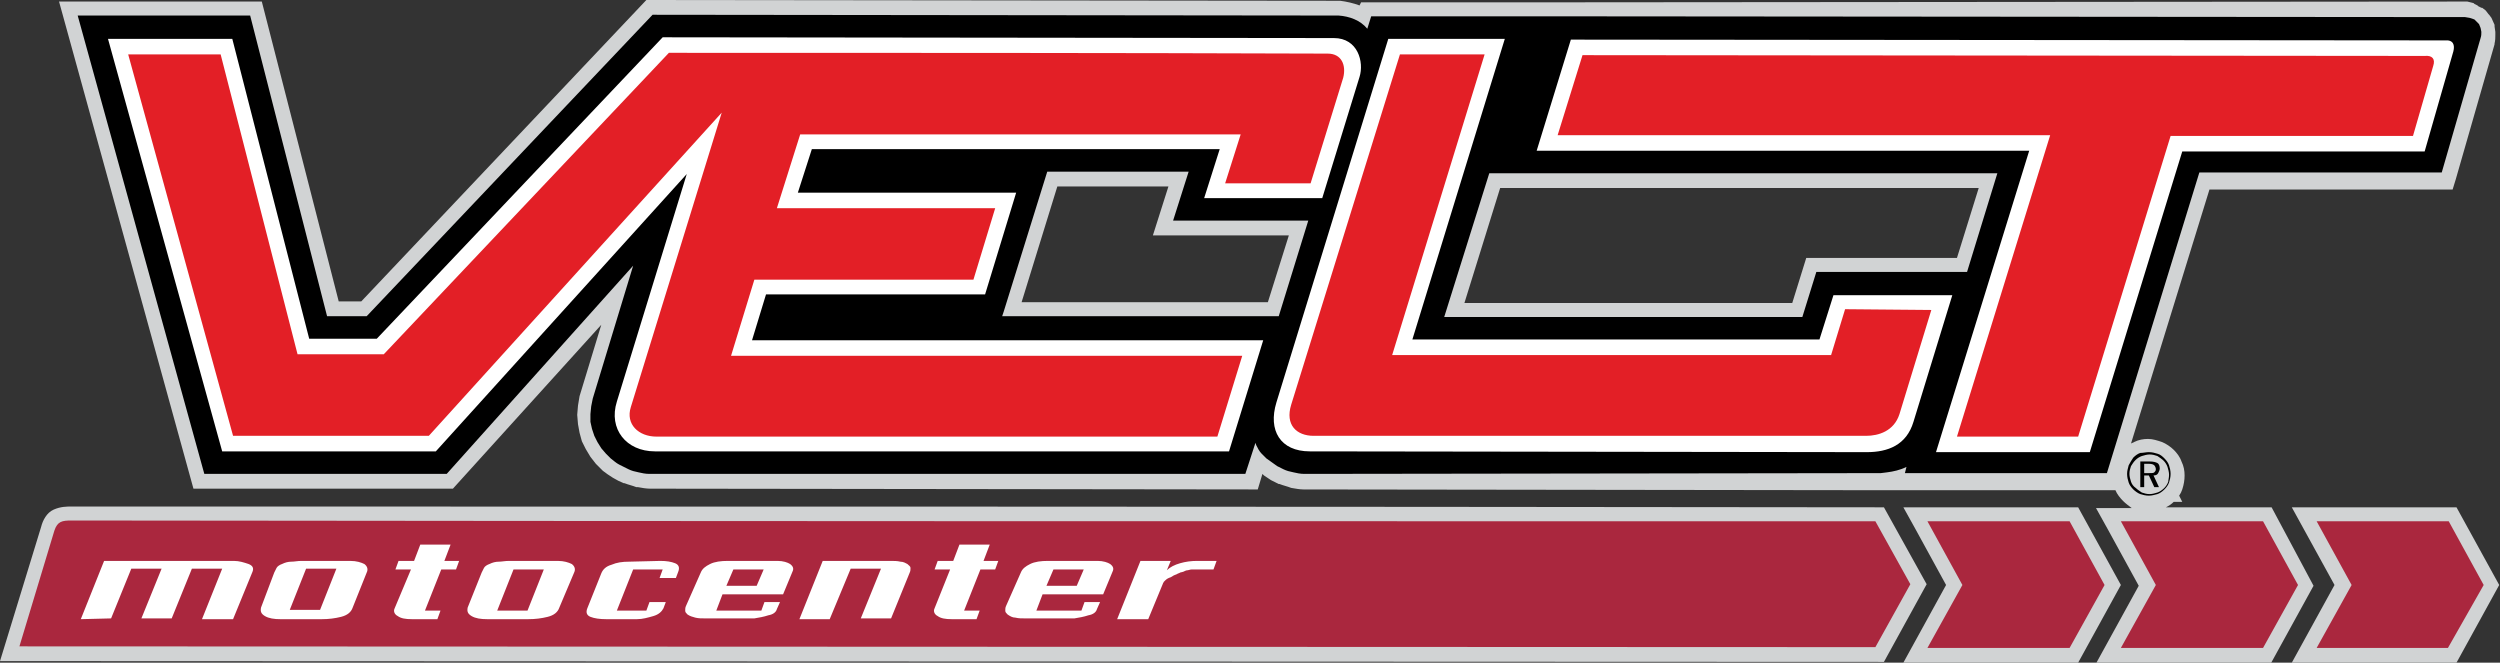
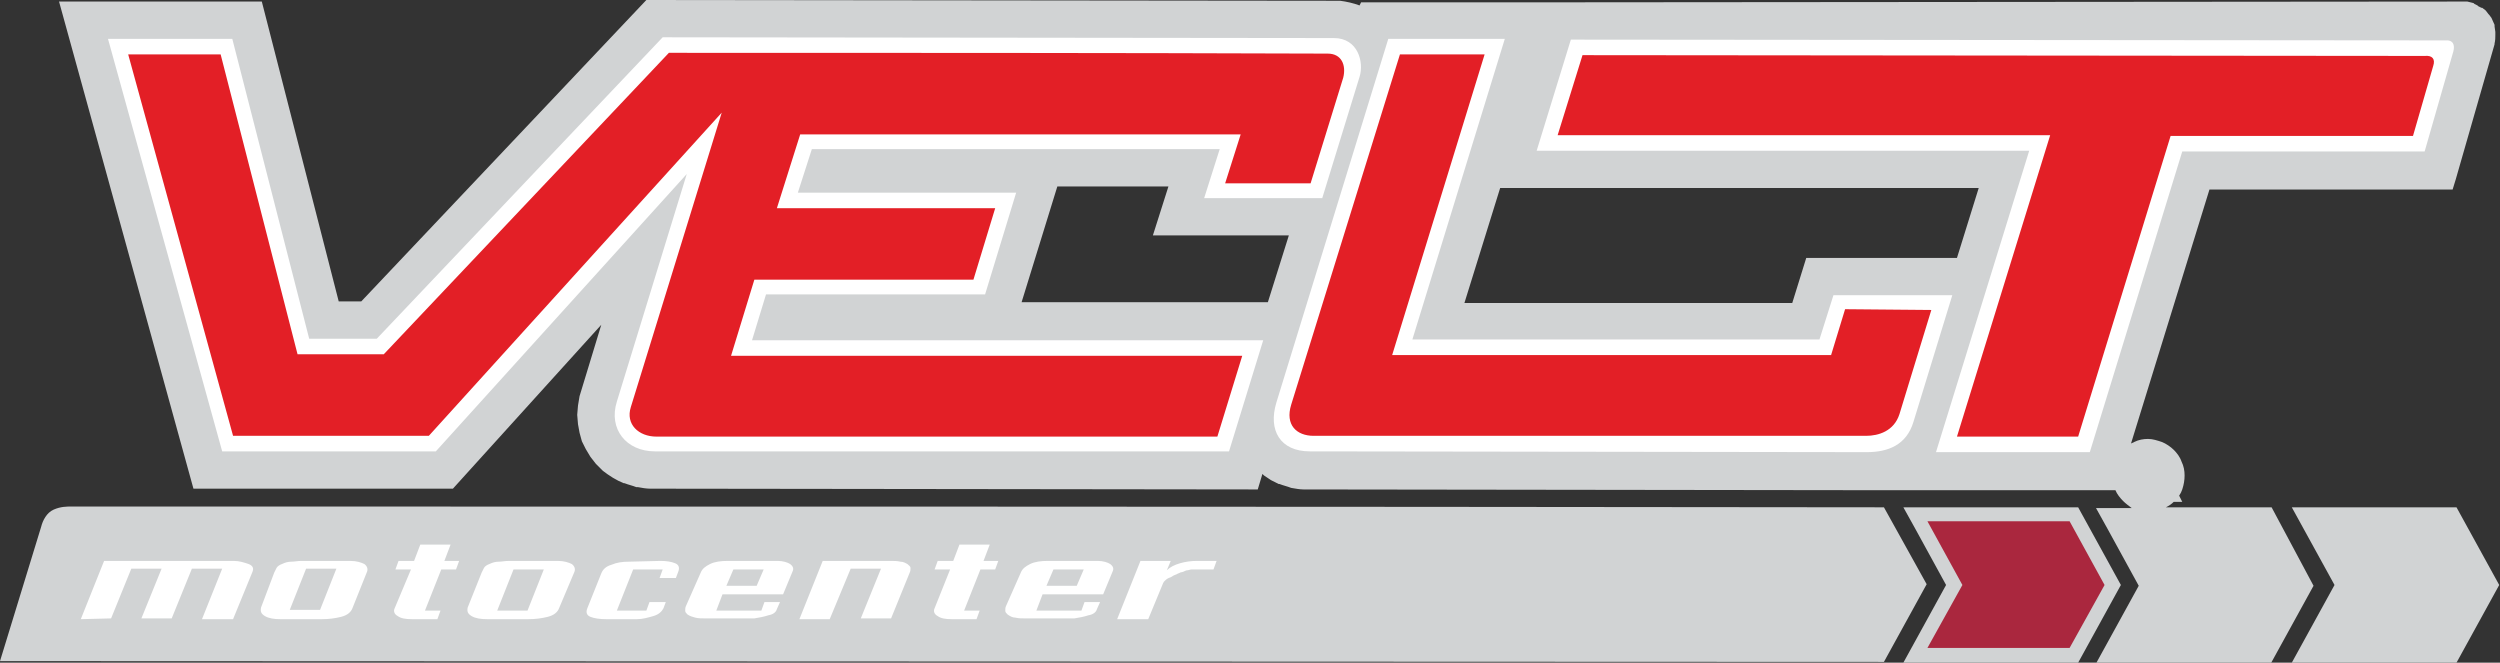
<svg xmlns="http://www.w3.org/2000/svg" version="1.1" id="Layer_1" x="0px" y="0px" viewBox="0 0 321.8 85.3" style="enable-background:new 0 0 321.8 85.3;" xml:space="preserve">
  <rect x="0" y="0" width="321.8" height="85.3" fill="#333333" stroke="none" />
  <style type="text/css">
	.st0{fill:#D1D3D4;}
	.st1{fill-rule:evenodd;clip-rule:evenodd;fill:#AA273E;}
	.st2{fill-rule:evenodd;clip-rule:evenodd;fill:#FFFFFF;}
	.st3{fill-rule:evenodd;clip-rule:evenodd;}
	.st4{fill-rule:evenodd;clip-rule:evenodd;fill:#E31F26;}
	.st5{fill:url(#SVGID_1_);}
</style>
  <g>
    <path class="st0" d="M267.5,65.3l-22.5,0l1.5,2.7l4,7.3l-5.5,10l22.5,0l5.5-10L267.5,65.3z M242.5,65.3h-1.1   C161.8,65.2,89,65.2,9.3,65.2c-0.1,0-0.1,0-0.1,0c-0.6,0-1.4,0-2.3,0.4C6,66,5.5,67,5.3,67.8L0,85.1l242.5,0.1l5.5-10L242.5,65.3z    M292.4,65.3l-13.6,0c0.4-0.2,0.7-0.4,1-0.7h1.1l-0.4-0.8c0.2-0.3,0.3-0.5,0.4-0.8c0.2-0.6,0.3-1.2,0.3-1.8c0-0.6-0.1-1.2-0.4-1.8   c-0.2-0.6-0.6-1.1-1-1.5c-0.4-0.4-1-0.8-1.5-1l-0.1,0.3c0,0,0,0,0,0l0.1-0.3c-0.6-0.2-1.2-0.4-1.8-0.4c-0.6,0-1.2,0.1-1.8,0.4   c-0.1,0.1-0.3,0.1-0.4,0.2l10.1-32.7l31.3,0l0.4-1.3l5-17.4l0-0.1c0.1-0.4,0.1-0.8,0.1-1.1V4.1l-0.1-0.7l0-0.2l-0.4-0.9l-0.3-0.4   l-0.1-0.1L320,1.4l-0.1-0.1l-0.4-0.3L319.4,1L319,0.8l-0.1-0.1l-0.4-0.2l-0.1-0.1l-0.8-0.2l-0.2,0L199.2,0.3l-24,0L175,0.7   c-0.8-0.3-1.7-0.5-2.5-0.6l0,0l-0.5,0l-0.1,0L83.2,0L46.5,38.8l-2.9,0L33.7,0.2l-26.1,0l17.3,62.7l33.4,0l19.1-21.1l-2.8,9.2   l-0.2,1.2l-0.1,1.2l0.1,1.2l0.2,1.1l0.3,1.1l0.5,1l0.6,1l0.7,0.9l0.8,0.8l0.1,0.1c0.4,0.3,0.8,0.6,1.3,0.9l0,0l0,0   c0.5,0.3,0.9,0.5,1.4,0.7l0,0l0.1,0c0.5,0.2,1,0.3,1.5,0.5l0.1,0l0.1,0c0.5,0.1,1.1,0.2,1.6,0.2l0.1,0l78.1,0.1l0.6-2l0.2,0.2   l0.9,0.6l1,0.5l0.1,0c0.5,0.2,1,0.3,1.5,0.5l0,0l0,0c0.6,0.1,1.1,0.2,1.6,0.2l0.1,0l74.3,0.1l0.5,0l0,0l29.6,0c0.2,0.5,0.6,1,1,1.4   c0.3,0.3,0.7,0.6,1.1,0.9l-4.6,0l1.5,2.7l4,7.3l-5.5,10l22.5,0l5.5-10L292.4,65.3z M163.2,38.9l-31.7,0l4.6-14.9l14.3,0l-2,6.3   l17.5,0L163.2,38.9z M251.9,33.2l-19.4,0l-1.8,5.8l-42.2,0l4.6-14.8l61.6,0L251.9,33.2z M316.2,65.3h-1.1l-20.1,0l5.5,10l-5.5,10   l21.2,0l5.5-10L316.2,65.3z" />
-     <polygon class="st1" points="298.2,67.1 315.2,67.1 319.7,75.3 315.1,83.4 298.2,83.4 302.7,75.3  " />
-     <polygon class="st1" points="273,67.1 291.3,67.1 295.8,75.3 291.3,83.4 273,83.4 277.5,75.3  " />
    <polygon class="st1" points="248.1,67.1 266.4,67.1 270.9,75.3 266.4,83.4 248.1,83.4 252.6,75.3  " />
-     <path class="st1" d="M241.4,67.1l4.5,8.1l-4.5,8.1L2.5,83.2L7,68.3C7.4,67.1,8,67,9.2,67C89,67.1,161.8,67.1,241.4,67.1" />
    <path class="st2" d="M147.8,79.7l-4,0l3-7.5l3.9,0l-0.5,1.2c0.4-0.4,1-0.7,1.7-0.9c0.7-0.2,1.4-0.3,2.2-0.3l2.5,0l-0.4,1.1h-1.8   c-0.2,0-0.4,0-0.5,0c-0.2,0-0.3,0-0.5,0c-0.2,0-0.4,0.1-0.5,0.1c-0.2,0-0.4,0.1-0.6,0.2c-0.1,0-0.3,0.1-0.4,0.1   c-0.1,0.1-0.3,0.1-0.4,0.2c-0.3,0.1-0.5,0.2-0.8,0.4c-0.3,0.1-0.5,0.2-0.7,0.4c-0.1,0.1-0.1,0.1-0.2,0.2c0,0.1-0.1,0.1-0.1,0.2   L147.8,79.7z M135.6,73.3l-0.9,2.1l3.9,0l0.9-2.1L135.6,73.3z M131.4,73.7c0.2-0.5,0.6-0.8,1.2-1.1c0.6-0.3,1.4-0.4,2.3-0.4l6.4,0   c0.7,0,1.3,0.2,1.6,0.4c0.4,0.3,0.5,0.6,0.3,1l-1.2,2.9l-7.8,0l-0.8,2.1l5.8,0l0.4-1.1l2,0l-0.4,0.9c-0.1,0.4-0.5,0.7-1.1,0.8   c-0.6,0.2-1.2,0.3-1.8,0.4c-0.1,0-0.2,0-0.3,0c-0.1,0-0.2,0-0.3,0l-5.7,0c-0.5,0-0.9,0-1.3-0.1c-0.4,0-0.7-0.2-1-0.4   c-0.2-0.2-0.3-0.3-0.3-0.5c0-0.2,0-0.4,0.1-0.6L131.4,73.7z M122.3,73.3l-2,0l0.4-1.1h2l0.8-2.1l3.9,0l-0.8,2.1l1.9,0l-0.4,1.1   h-1.9l-2.1,5.3l2,0l-0.4,1.1l-3.2,0c-0.8,0-1.4-0.1-1.8-0.4c-0.4-0.2-0.6-0.6-0.4-1L122.3,73.3z M106.8,79.7l-3.9,0l3-7.5l8.7,0   c0.5,0,0.9,0,1.3,0.1c0.4,0,0.7,0.2,0.9,0.3c0.2,0.2,0.4,0.3,0.4,0.5c0,0.2,0,0.4-0.1,0.6l-2.4,5.9h-3.9l2.6-6.4l-3.9,0L106.8,79.7   z M94.4,73.3l-0.9,2.1l3.9,0l0.9-2.1L94.4,73.3z M90.2,73.7c0.2-0.5,0.6-0.8,1.2-1.1c0.6-0.3,1.4-0.4,2.3-0.4l6.4,0   c0.7,0,1.3,0.2,1.6,0.4c0.4,0.3,0.5,0.6,0.3,1l-1.2,2.9l-7.8,0l-0.8,2.1l5.8,0l0.4-1.1l2,0l-0.4,0.9c-0.1,0.4-0.5,0.7-1.1,0.8   c-0.6,0.2-1.2,0.3-1.8,0.4c-0.1,0-0.2,0-0.3,0c-0.1,0-0.2,0-0.3,0l-5.7,0c-0.5,0-0.9,0-1.3-0.1c-0.4-0.1-0.7-0.2-1-0.4   c-0.2-0.2-0.3-0.3-0.3-0.5c0-0.2,0-0.4,0.1-0.6L90.2,73.7z M85,72.2c0.8,0,1.4,0.1,1.9,0.3c0.5,0.2,0.6,0.6,0.4,1.1L87,74.4l-2.1,0   l0.4-1.1l-3.8,0l-2.1,5.3l3.8,0l0.4-1.1h2.1l-0.3,0.8c-0.2,0.4-0.6,0.8-1.3,1c-0.7,0.2-1.4,0.4-2.1,0.4H82h-0.1l-3.9,0   c-0.8,0-1.5-0.1-2-0.3c-0.5-0.2-0.6-0.6-0.4-1.1l1.8-4.5c0.2-0.5,0.6-0.9,1.3-1.1c0.7-0.3,1.4-0.4,2.3-0.4L85,72.2z M66.1,73.3   L64,78.6l3.9,0l2.1-5.3L66.1,73.3z M62,73.7c0.1-0.2,0.2-0.4,0.3-0.6c0.1-0.2,0.4-0.4,0.7-0.5c0.4-0.2,0.8-0.3,1.2-0.3   c0.4,0,0.8-0.1,1.3-0.1l6.3,0c0.8,0,1.4,0.2,1.8,0.4c0.4,0.3,0.5,0.7,0.3,1.1L72,78.2c-0.2,0.6-0.7,1-1.5,1.2   c-0.8,0.2-1.6,0.3-2.5,0.3l-5.3,0c-0.8,0-1.5-0.1-2-0.4c-0.5-0.3-0.6-0.6-0.5-1.1L62,73.7z M52.9,73.3l-2,0l0.4-1.1l2,0l0.8-2.1   h3.9l-0.8,2.1h1.9l-0.4,1.1l-1.9,0l-2.1,5.3l2,0l-0.4,1.1H53c-0.8,0-1.4-0.1-1.8-0.4c-0.4-0.2-0.6-0.6-0.4-1L52.9,73.3z M39.4,73.2   l-2.1,5.3l3.9,0l2.1-5.3L39.4,73.2z M35.3,73.7c0.1-0.2,0.2-0.4,0.3-0.6c0.1-0.2,0.4-0.4,0.7-0.5c0.4-0.2,0.8-0.3,1.2-0.3   c0.4,0,0.8-0.1,1.3-0.1l6.3,0c0.8,0,1.4,0.2,1.8,0.4c0.4,0.3,0.5,0.7,0.3,1.1l-1.8,4.5c-0.2,0.6-0.7,1-1.5,1.2   c-0.8,0.2-1.6,0.3-2.5,0.3l-5.3,0c-0.8,0-1.5-0.1-2-0.4c-0.5-0.3-0.6-0.6-0.5-1.1L35.3,73.7z M10.4,79.7l3-7.5l16.1,0   c0.1,0,0.2,0,0.3,0c0.1,0,0.2,0,0.3,0c0.7,0,1.3,0.2,1.9,0.4c0.5,0.2,0.7,0.5,0.5,1L30,79.7l-4,0l2.6-6.5l-3.9,0l-2.6,6.4l-3.9,0   l2.6-6.4l-3.9,0l-2.6,6.4L10.4,79.7z" />
-     <path class="st3" d="M129.2,40.1l-0.2,0.6l35.6,0l3.8-12.3l-17.4,0l2-6.3l-18.2,0L129.2,40.1z M191.7,22.3l-5.8,18.5l46.1,0   l1.8-5.8l19.4,0l3.9-12.7L191.7,22.3z M176.5,2.1l22.7,0l118.1,0.1l0.6,0.1l0.3,0.1l0.3,0.1l0.2,0.2l0.2,0.2l0.2,0.2l0.2,0.5   l0.1,0.5c0,0.3,0,0.5-0.1,0.8l-5,17.3l-31.2,0l-11.9,38.7l-26,0l0.2-0.8c-0.8,0.4-1.7,0.6-2.5,0.7l-0.8,0.1L167.9,61   c-0.5,0-1-0.1-1.4-0.2c-0.5-0.1-0.9-0.2-1.3-0.4l-0.8-0.4l-0.7-0.5L163,59l-0.6-0.6c-0.3-0.3-0.5-0.7-0.7-1.1l-0.1-0.3l-1.3,4   L83.6,61c-0.5,0-1-0.1-1.4-0.2c-0.5-0.1-0.9-0.2-1.3-0.4c-0.4-0.2-0.8-0.4-1.2-0.6c-0.4-0.2-0.7-0.5-1.1-0.8l-0.6-0.6l-0.6-0.7   l-0.5-0.8l-0.4-0.8l-0.3-0.9l-0.2-0.9l0-1l0.1-1l0.2-1l5.2-17.1L57.5,61l-31.2,0L10,2l22.2,0l9.9,38.7l5.1,0L84,1.9l87.8,0.1l0.5,0   c1.4,0.1,2.8,0.6,3.7,1.7L176.5,2.1z" />
    <path class="st2" d="M251.3,38l-5,16.3c-0.9,3-3.3,3.9-6,3.9l-71.7-0.1c-3.8,0-5.4-2.7-4.3-6.3L178.7,5l15,0l-11.9,38.7l52.4,0   L236,38L251.3,38z M315.8,6.6l-3.7,12.9l-31.2,0L269,58.2l-19.8,0l12-38.8l-63.4,0l4.4-14.3l112.5,0.1C315.8,5.1,316,5.8,315.8,6.6    M162.6,43.8l-4.4,14.3l-73.9,0c-3.7,0-6-2.9-4.9-6.4l9-29.3L56.1,58.1l-27.5,0L13.9,5l16,0l9.9,38.6l8.7,0L85.3,4.8l86.4,0.1   c3.1,0,3.9,3.1,3.3,5l-4.8,15.6l-15.2,0l2-6.3l-52.5,0l-1.8,5.6l28.1,0l-4,13.1l-28.2,0l-1.8,5.9L162.6,43.8z" />
    <path class="st4" d="M159.9,45.8l-3.2,10.4l-72.2,0c-2.3,0-4-1.6-3.3-3.8l11.7-37.9L55.2,56.1l-25.2,0L16.5,7l11.9,0l9.9,38.6   l11.1,0L86.1,6.8c28.1,0,56.7,0,84.8,0.1c1.8,0,2.4,1.5,2,3.1l-4.2,13.6l-11,0l2-6.3l-56.7,0l-3,9.5l28.1,0l-2.8,9.2l-28.2,0   l-3,9.8L159.9,45.8z M313.2,8.5l-2.6,9l-31.2,0l-11.9,38.7l-15.6,0l12-38.8l-63.4,0l3.2-10.3l108.4,0.1   C313.1,7.1,313.5,7.6,313.2,8.5 M248.6,39.9l-4.1,13.4c-0.7,2.2-2.7,2.8-4.3,2.8l-71.1,0c-2.2,0-3.7-1.4-2.9-4L180.2,7l10.9,0   l-11.9,38.7l56.5,0l1.8-5.9L248.6,39.9z" />
-     <path class="st3" d="M276.6,58.2c0.4,0,0.8,0.1,1.1,0.2c0.4,0.1,0.7,0.4,0.9,0.6c0.3,0.3,0.5,0.6,0.6,0.9c0.1,0.3,0.2,0.7,0.2,1.1   c0,0.4-0.1,0.8-0.2,1.1c-0.1,0.3-0.3,0.6-0.6,0.9c-0.3,0.3-0.6,0.5-0.9,0.6c-0.4,0.1-0.7,0.2-1.1,0.2c-0.4,0-0.8-0.1-1.1-0.2   c-0.3-0.1-0.7-0.4-0.9-0.6c-0.3-0.3-0.5-0.6-0.6-0.9c-0.1-0.3-0.2-0.7-0.2-1.1c0-0.4,0.1-0.7,0.2-1.1c0.2-0.4,0.4-0.7,0.6-1   c0.3-0.3,0.6-0.5,0.9-0.6C275.9,58.3,276.2,58.2,276.6,58.2 M279.2,61.1c0-0.3-0.1-0.7-0.2-1c-0.1-0.3-0.3-0.6-0.5-0.8   c-0.2-0.2-0.5-0.4-0.8-0.6c-0.3-0.1-0.6-0.2-1-0.2c-0.3,0-0.7,0.1-1,0.2c-0.3,0.1-0.6,0.3-0.8,0.5c-0.3,0.3-0.4,0.5-0.6,0.8   c-0.1,0.3-0.2,0.6-0.2,1c0,0.3,0.1,0.7,0.2,1c0.1,0.3,0.3,0.6,0.6,0.8c0.2,0.2,0.5,0.4,0.8,0.6c0.3,0.1,0.6,0.2,1,0.2   c0.3,0,0.7-0.1,1-0.2c0.3-0.1,0.6-0.3,0.9-0.6c0.2-0.2,0.4-0.5,0.5-0.8C279.1,61.8,279.2,61.5,279.2,61.1 M276.7,59.4   c0.5,0,0.8,0.1,1,0.2c0.2,0.1,0.3,0.4,0.3,0.7c0,0.2-0.1,0.4-0.2,0.6c-0.1,0.2-0.3,0.3-0.6,0.3l0.7,1.5h-0.6l-0.7-1.5H276v1.5h-0.5   v-3.3L276.7,59.4z M276.6,59.7l-0.6,0l0,1.2l0.6,0c0.4,0,0.6,0,0.7-0.1c0.1-0.1,0.2-0.2,0.2-0.4c0-0.2-0.1-0.4-0.2-0.5   C277.2,59.8,277,59.7,276.6,59.7" />
  </g>
  <g>
    <linearGradient id="SVGID_1_" gradientUnits="userSpaceOnUse" x1="-139.375" y1="755.874" x2="-139.375" y2="755.874" gradientTransform="matrix(6.591 -37.377 -37.377 -6.591 29240.088 -90.12)">
      <stop offset="0" style="stop-color:#F38491" />
      <stop offset="0.137" style="stop-color:#F38491" />
      <stop offset="0.874" style="stop-color:#E31F26" />
      <stop offset="1" style="stop-color:#E31F26" />
    </linearGradient>
    <path class="st5" d="M69.2,137.7" />
  </g>
</svg>